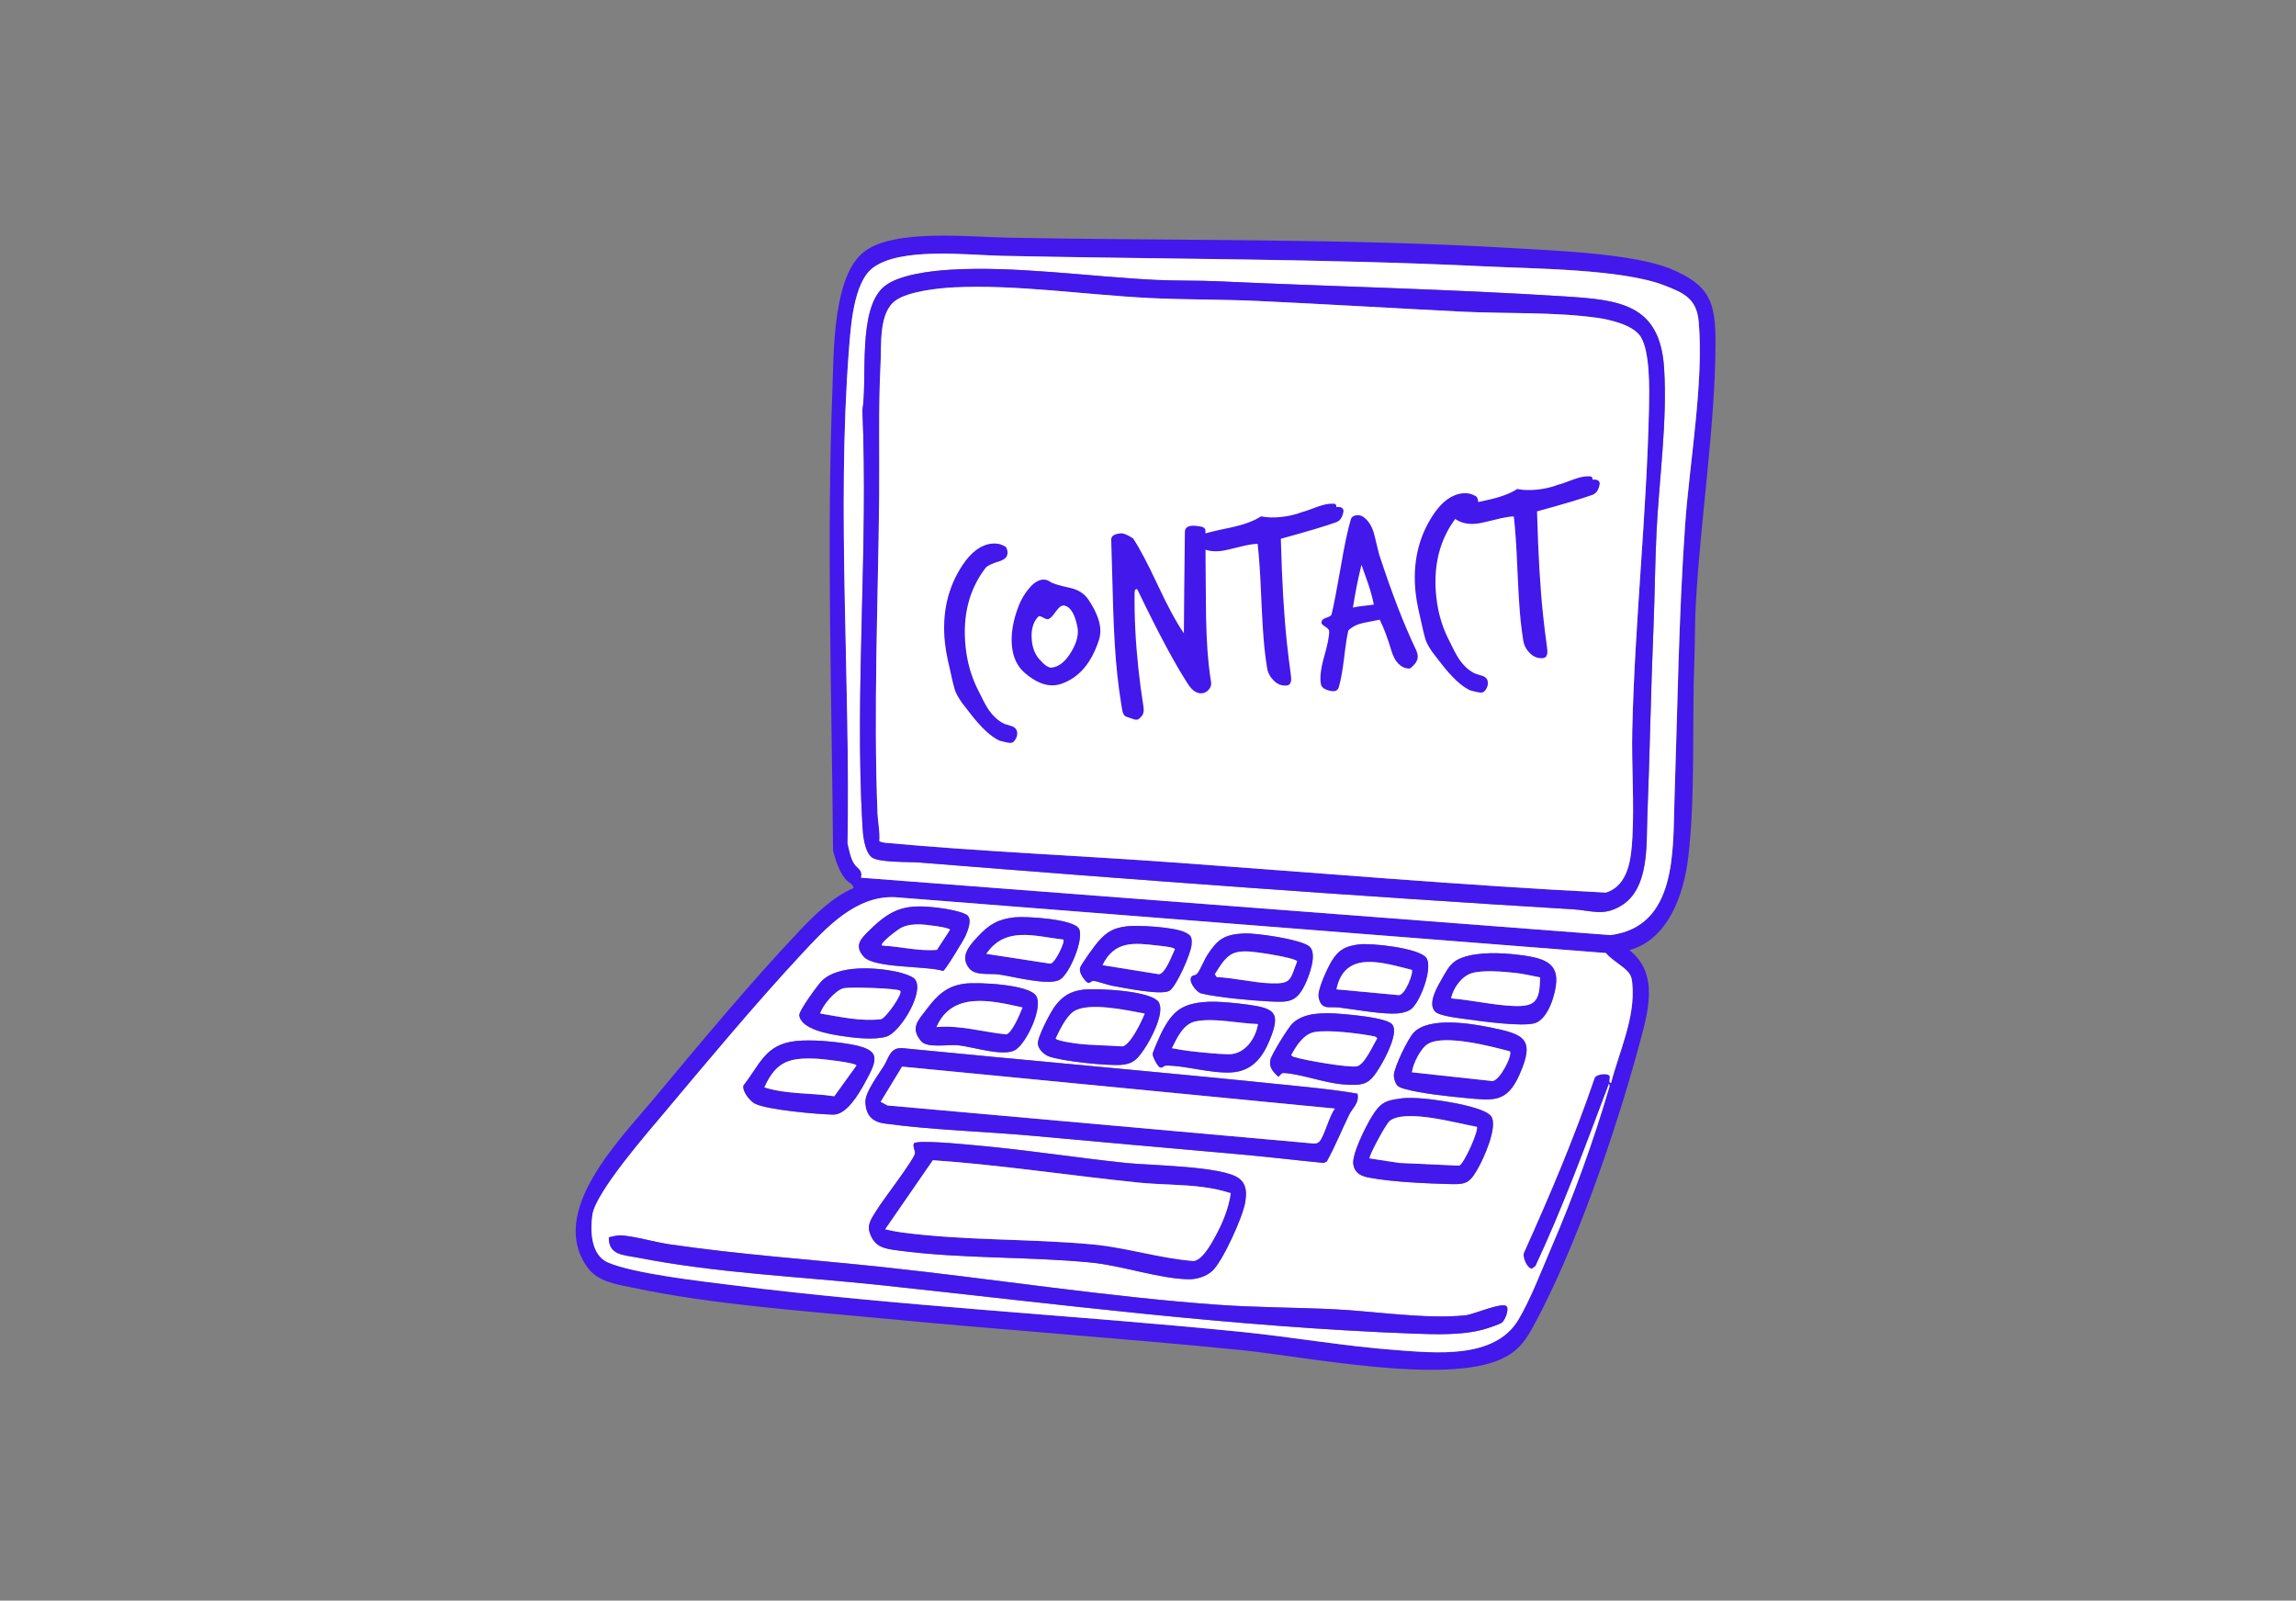
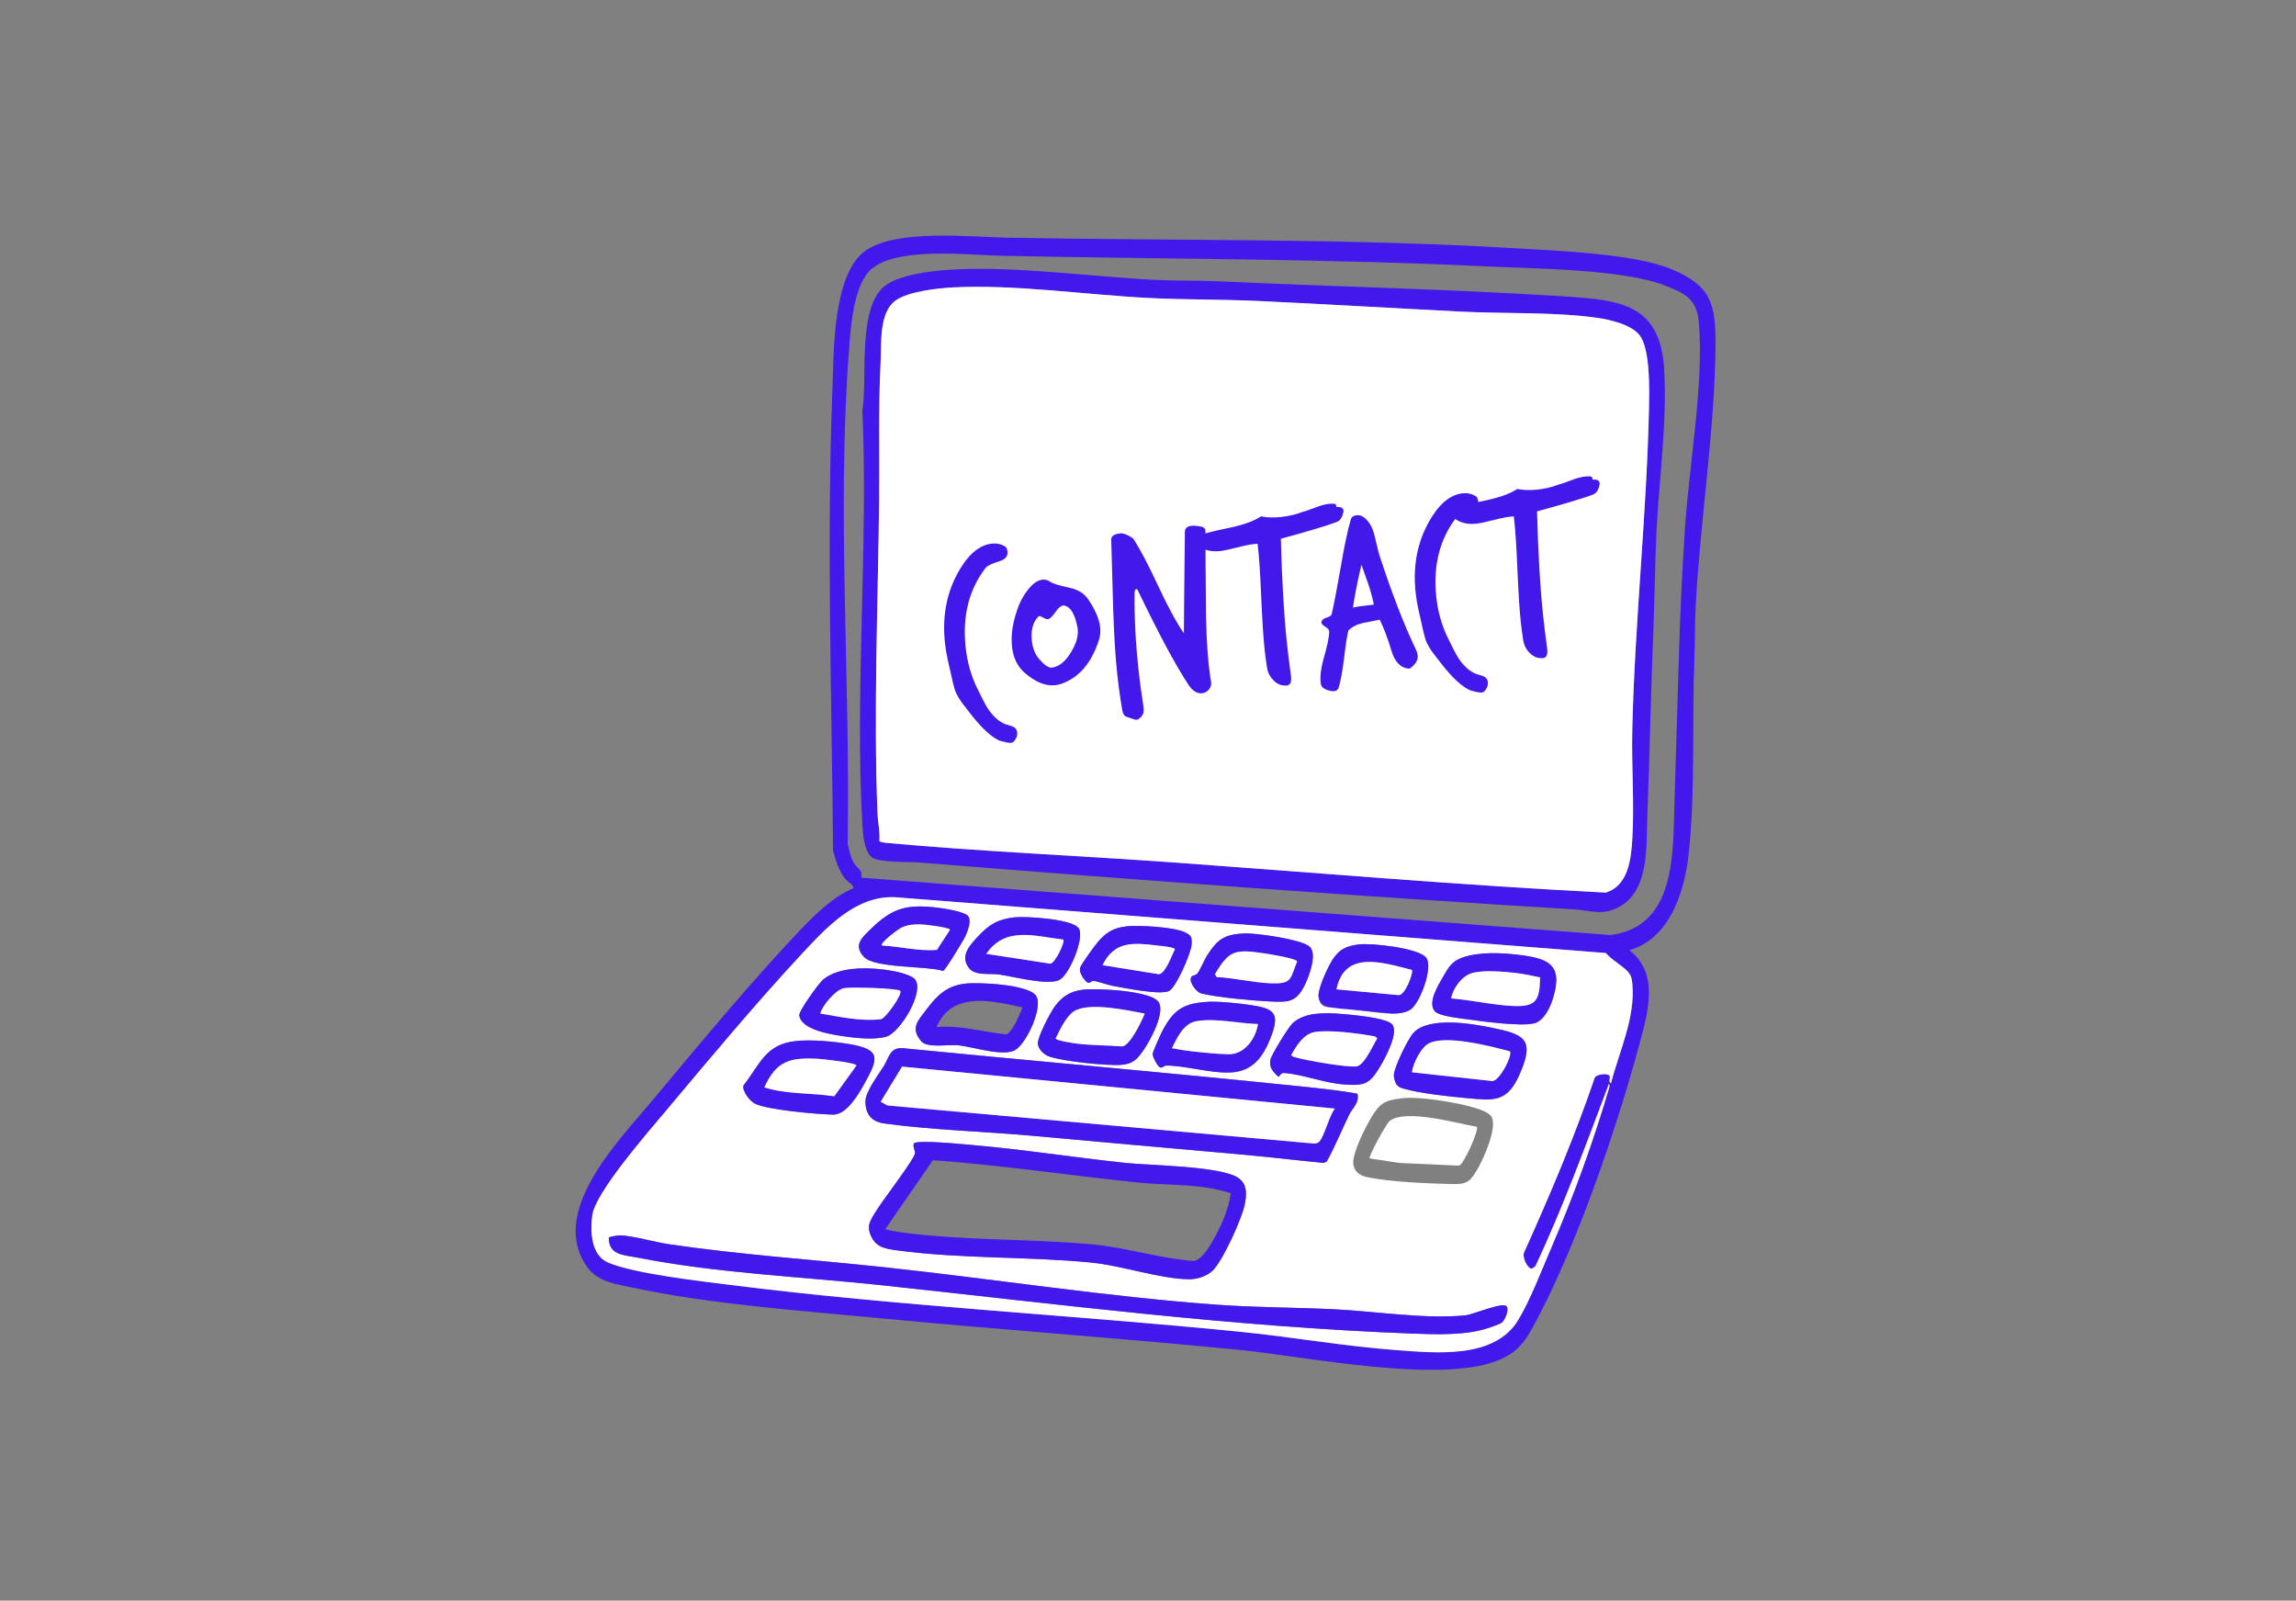
<svg xmlns="http://www.w3.org/2000/svg" width="373" height="260" viewBox="0 0 373 260" fill="none">
  <rect x="0" y="0" width="373" height="260" fill="#808080" stroke="none" />
  <g clip-path="url(#clip0_3534_450)">
    <path d="M264.693 154.328C269.646 158.183 267.69 164.575 266.288 169.768C262.525 183.696 255.93 202.965 249.04 215.537C247.712 217.963 246.513 219.54 243.94 220.73C234.689 225.001 212.276 220.361 201.549 219.291C182.125 217.354 162.627 216.008 143.193 214.144C129.939 212.871 115.8 211.912 102.804 209.163C100.065 208.582 97.113 208.232 95.388 205.797C89.043 196.868 100.471 185.348 105.912 178.835C113.466 169.796 121.887 159.613 129.948 151.127C132.429 148.517 135.326 145.676 138.655 144.264C138.618 143.563 137.807 143.379 137.327 142.779C136.285 141.479 135.75 139.745 135.335 138.149C135.132 113.309 134.274 88.082 135.233 63.242C135.464 57.247 135.261 44.656 140.5 40.8C145.434 37.157 157.545 38.485 163.54 38.605C190.749 39.131 218.65 38.697 245.711 40.302C252.582 40.708 265.486 41.188 271.49 43.706C277.854 46.372 278.721 49.139 278.694 55.9C278.629 69.505 276.222 84.475 275.484 98.293C275.327 101.226 275.373 104.205 275.263 107.138C274.857 117.423 275.456 129.23 274.267 139.247C273.556 145.196 271.084 152.547 264.711 154.337L264.693 154.328ZM139.873 142.558L261.64 151.883C272.486 150.5 271.758 138.186 272.044 129.921C272.551 115.025 272.735 100.202 273.768 85.306C274.469 75.288 276.849 61.886 275.973 52.21C275.632 48.475 273.547 47.562 270.337 46.326C263.466 43.688 249.022 43.641 241.274 43.263C215.191 42 188.95 42.101 162.802 41.548C157.268 41.428 146.228 40.081 141.764 43.54C138.655 45.947 138.213 53.087 137.927 56.859C135.916 83.009 138.185 110.717 137.705 137.005C138 138.158 138.139 139.302 138.803 140.326C139.292 141.082 140.205 141.267 139.891 142.549L139.873 142.558ZM261.741 175.902C263.088 170.737 265.698 165.295 265.191 159.834C265.117 159.078 265.062 158.608 264.582 157.99C263.789 156.966 261.797 155.933 260.893 154.817L145.388 145.75C139.006 145.473 134.191 150.74 130.179 155.056C122.736 163.063 115.053 172.268 107.997 180.689C105.276 183.936 96.744 193.695 96.237 197.375C95.877 200.004 96.025 203.906 98.783 205.087C102.998 206.885 113.761 208.103 118.687 208.73C146.089 212.189 174.248 213.591 201.78 216.367C210.081 217.207 218.53 218.701 226.794 219.31C233.278 219.789 242.815 220.804 246.661 214.412C248.607 211.184 250.443 206.369 251.974 202.808C255.691 194.184 258.827 185.532 261.483 176.511C261.4 175.828 261.437 175.939 261.225 176.502C257.517 186.325 253.892 196.158 249.456 205.677L248.875 206.092C248.109 206.092 247.196 204.1 247.639 203.38C251.808 194.101 255.792 184.73 259.076 175.091C259.389 174.436 261.372 174.26 261.52 174.86C261.603 175.192 261.271 175.948 261.75 175.921L261.741 175.902Z" fill="#4218EC" />
    <path d="M261.741 175.902C261.252 175.93 261.584 175.174 261.51 174.842C261.372 174.242 259.38 174.417 259.066 175.072C255.783 184.711 251.808 194.092 247.629 203.362C247.196 204.081 248.109 206.083 248.865 206.074L249.446 205.659C253.892 196.14 257.517 186.307 261.215 176.483C261.427 175.921 261.391 175.819 261.474 176.493C258.817 185.514 255.681 194.166 251.964 202.79C250.433 206.35 248.598 211.165 246.652 214.394C242.805 220.786 233.269 219.771 226.785 219.291C218.52 218.683 210.072 217.188 201.771 216.349C174.23 213.582 146.08 212.171 118.677 208.712C113.752 208.094 102.988 206.876 98.773 205.068C96.006 203.888 95.868 199.995 96.228 197.357C96.735 193.677 105.267 183.909 107.988 180.671C115.043 172.259 122.726 163.054 130.17 155.038C134.182 150.721 138.987 145.454 145.379 145.731L260.883 154.798C261.787 155.924 263.779 156.957 264.573 157.971C265.052 158.589 265.108 159.06 265.181 159.816C265.689 165.277 263.078 170.719 261.732 175.884L261.741 175.902ZM157.222 148.747C156.567 148.074 153.533 147.594 152.499 147.465C147.316 146.829 145.038 147.391 141.339 151.016C139.937 152.391 138.609 153.544 140.352 155.435C142.095 157.326 150.59 156.874 153.21 157.713C153.542 157.639 156.549 152.695 156.834 152.04C157.194 151.229 157.914 149.467 157.213 148.747H157.222ZM164.831 149.006C162.129 149.301 160.681 150.168 158.873 152.114C157.508 153.581 155.903 155.287 157.425 157.252C158.421 158.534 160.773 158.073 162.276 158.285C164.591 158.608 170.467 160.203 172.228 159.097C173.796 158.11 176.121 152.575 175.309 150.897C174.497 149.218 166.584 148.821 164.831 149.006ZM182.974 150.472C180.843 150.731 179.745 151.413 178.38 152.981C177.873 153.562 175.613 156.661 175.475 157.206C175.327 157.787 175.715 158.497 176.065 158.958C177.052 160.277 177.034 159.29 177.661 159.327C178.334 159.373 179.874 159.973 180.778 160.13C182.605 160.452 188.71 161.725 190.002 160.914C191.136 160.203 193.488 154.872 193.58 153.452C193.663 152.216 193.562 151.93 192.446 151.404C190.73 150.592 184.929 150.223 182.983 150.463L182.974 150.472ZM193.645 158.562C192.889 159.17 194.226 161.153 195.222 161.384C197.934 162.02 203.348 162.519 206.207 162.657C209.325 162.805 210.588 162.841 212.009 159.881C212.673 158.497 214.001 154.807 212.691 153.719C211.317 152.575 203.947 151.505 202.02 151.616C198.865 151.8 197.814 152.566 196.163 155.075C195.646 155.859 194.964 157.575 194.521 158.1C194.18 158.506 193.829 158.396 193.626 158.552L193.645 158.562ZM220.734 153.405C218.668 153.673 217.533 154.217 216.427 155.97C215.698 157.123 213.992 160.775 214.222 161.993C214.646 164.16 216.002 163.469 217.478 163.644C220.181 163.976 223.381 164.575 226.056 164.64C227.043 164.659 228.26 164.548 229.118 164.004C230.668 163.026 232.835 157.067 231.691 155.564C230.483 153.987 222.726 153.147 220.734 153.405ZM233.13 164.299C233.84 165.064 237.188 165.406 238.36 165.572C240.822 165.913 247.122 166.78 249.253 166.227C250.867 165.802 251.844 163.625 252.296 162.159C253.984 156.68 251.586 155.674 246.633 155.093C243.848 154.761 240.241 154.605 237.585 155.545C235.823 156.173 235.288 157.196 234.403 158.737C233.601 160.139 231.857 162.934 233.139 164.308L233.13 164.299ZM148.626 159.05C148.192 158.515 146.477 158.017 145.766 157.87C142.335 157.123 136.156 156.689 133.499 159.355C132.835 160.019 129.764 164.225 129.856 164.935C130.16 167.223 134.726 167.979 136.608 168.265C138.711 168.588 141.994 168.984 144.005 168.385C146.246 167.712 150.277 161.061 148.635 159.06L148.626 159.05ZM156.733 159.779C153.809 160.148 152.25 161.67 150.563 163.902C149.151 165.765 147.814 166.974 149.677 169.151C150.618 170.248 153.874 169.649 155.442 169.769C157.904 169.953 163.069 171.761 165.006 170.506C166.786 169.353 169.452 163.662 168.336 161.781C167.22 159.899 158.836 159.512 156.733 159.779ZM175.862 160.766C173.888 161.015 172.588 161.845 171.398 163.413C170.67 164.382 168.465 168.533 168.613 169.593C168.723 170.433 169.544 171.244 170.328 171.558C172.376 172.37 179.939 173.144 182.18 172.96C184.062 172.803 184.717 172.065 185.731 170.626C186.838 169.068 189.19 164.723 188.305 162.897C187.318 160.868 177.974 160.489 175.862 160.757V160.766ZM195.978 162.74C191.966 162.989 190.454 164.29 188.701 167.721C188.452 168.219 187.299 170.82 187.262 171.161C187.216 171.65 188.028 173.144 188.424 173.357C188.821 173.569 189.015 173.089 189.421 173.08C192.464 173.034 196.633 174.399 200.064 174.187C203.495 173.975 205.11 171.77 206.29 168.883C208.098 164.446 207.083 163.801 202.739 163.183C200.839 162.915 197.851 162.62 195.978 162.731V162.74ZM213.632 164.695C212.332 164.852 210.966 165.313 209.998 166.208C209.306 166.854 206.548 171.318 206.382 172.157C206.133 173.43 206.844 174.095 207.683 174.915C207.969 174.685 208.098 174.27 208.559 174.288C211.335 174.427 215.182 175.912 218.234 176.142C221.795 176.4 222.514 176.087 224.276 173.126C225.087 171.77 227.199 167.822 226.213 166.448C225.53 165.507 221.398 165.046 220.153 164.908C218.032 164.677 215.772 164.446 213.632 164.695ZM227.006 176.317C227.31 176.65 227.836 176.779 228.26 176.899C230.806 177.609 235.372 178.107 238.083 178.356C242.538 178.762 244.789 179.195 246.827 174.602C249.419 168.763 247.675 168.025 242.178 166.909C238.904 166.245 232.162 165.12 229.662 167.739C228.731 168.708 226.526 173.301 226.443 174.593C226.406 175.118 226.665 175.949 227.006 176.327V176.317ZM129.275 169.104C124.322 169.639 123.51 172.84 120.78 176.317C120.531 177.221 121.832 178.872 122.634 179.269C124.7 180.293 132.78 180.994 135.344 181.049C137.502 181.095 139.448 177.784 140.398 176.059C142.695 171.927 143.212 170.479 137.954 169.593C135.381 169.16 131.839 168.828 129.266 169.104H129.275ZM220.522 177.646C216.464 176.935 212.285 176.567 208.163 176.142C187.659 174.039 167.119 172.268 146.606 170.248C144.595 170.101 144.383 171.844 143.599 173.126C142.695 174.574 140.555 177.378 140.592 178.965C140.638 181.114 141.68 182.212 143.71 182.488C151.439 183.549 159.869 183.77 167.709 184.481C178.666 185.477 189.614 186.464 200.572 187.423C205.396 187.847 210.219 188.428 215.034 188.89L215.541 188.659C216.897 186.205 217.958 183.558 219.194 181.031C219.71 179.97 220.882 179.122 220.522 177.636V177.646ZM227.605 178.421C224.921 178.725 224.156 179.241 222.8 181.464C221.868 183.005 219.535 187.58 219.867 189.203C220.153 190.614 221.177 191.039 222.45 191.279C226.277 192.007 231.894 192.229 235.86 192.33C238.351 192.395 238.849 191.924 240.048 189.867C241.016 188.216 243.405 182.922 242.234 181.298C241.321 180.035 236.451 179.158 234.827 178.9C232.669 178.559 229.754 178.162 227.605 178.402V178.421ZM196.919 206.461C198.635 204.893 201.928 197.634 202.287 195.282C202.518 193.797 202.573 192.367 201.254 191.38C198.579 189.388 186.838 189.305 182.9 188.89C174.479 188.004 166.085 186.667 157.637 185.947C156.309 185.836 148.976 185.117 148.46 185.717C148.266 186.252 148.672 186.842 148.653 187.303C148.626 188.179 143.35 195.014 142.455 196.508C141.69 197.772 140.795 198.778 141.321 200.299C142.114 202.596 143.719 202.818 145.877 203.104C156.281 204.496 166.971 204.063 177.264 205.068C182.273 205.557 188.489 207.743 193.202 207.78C194.466 207.789 195.988 207.3 196.919 206.443V206.461ZM244.788 212.226C244.254 211.377 239.347 213.536 238.074 213.656C231.544 214.311 223.409 212.992 216.75 212.669C210.459 212.364 204.141 212.392 197.86 211.94C179.921 210.658 161.391 207.734 143.414 205.815C131.728 204.57 120.319 203.814 108.633 202.098C106.327 201.757 102.832 200.733 100.738 200.659C100.424 200.65 98.93 200.899 98.903 201.047C98.921 203.915 101.31 203.832 103.523 204.266C116.593 206.83 129.948 207.347 143.175 208.758C172.155 211.857 200.249 215.519 229.487 216.616C233.352 216.764 238.194 216.939 241.828 215.694C242.317 215.528 243.599 215.104 243.94 214.864C244.521 214.458 245.148 212.798 244.788 212.226Z" fill="white" />
-     <path d="M139.872 142.558C140.186 141.276 139.273 141.091 138.784 140.335C138.129 139.311 137.991 138.167 137.687 137.014C138.166 110.726 135.897 83.009 137.908 56.868C138.194 53.096 138.646 45.956 141.745 43.549C146.209 40.09 157.249 41.437 162.783 41.557C188.932 42.11 215.172 42.009 241.256 43.272C249.013 43.651 263.447 43.687 270.319 46.335C273.528 47.571 275.622 48.484 275.954 52.219C276.84 61.895 274.451 75.307 273.75 85.315C272.707 100.211 272.523 115.034 272.025 129.93C271.748 138.195 272.468 150.509 261.621 151.892L139.854 142.567L139.872 142.558ZM154.289 43.816C151.3 44.001 146.08 44.591 143.719 46.482C139.255 50.052 140.961 61.526 140.112 66.655C141.081 88.829 138.858 112.055 140.112 134.1C140.195 135.575 140.426 138.241 141.597 139.228C142.676 140.141 147.694 139.966 149.317 140.095C184.661 142.936 220.116 145.556 255.497 147.696C258.586 147.88 260.413 148.867 263.3 147.161C267.985 144.393 267.441 137.236 267.625 132.605C268.031 122.339 268.197 112.018 268.631 101.733C268.843 96.669 268.871 91.587 269.11 86.523C269.525 77.862 270.9 68.416 270.346 59.783C269.682 49.397 263.152 48.714 254.27 48.152C235.519 46.953 216.602 46.556 197.878 45.689C194.539 45.532 191.145 45.624 187.806 45.468C177.07 44.951 164.868 43.152 154.298 43.816H154.289Z" fill="white" />
    <path d="M220.522 177.646C220.881 179.131 219.71 179.98 219.194 181.04C217.958 183.568 216.897 186.215 215.541 188.669L215.034 188.899C210.219 188.429 205.386 187.848 200.572 187.433C189.623 186.473 178.666 185.486 167.709 184.49C159.869 183.78 151.439 183.559 143.71 182.498C141.69 182.221 140.638 181.123 140.592 178.974C140.555 177.388 142.704 174.584 143.599 173.136C144.392 171.863 144.595 170.11 146.606 170.258C167.118 172.278 187.659 174.049 208.162 176.152C212.285 176.576 216.454 176.936 220.522 177.655V177.646ZM216.869 180.072L146.541 173.256L143.064 178.965L144.171 179.565L213.309 185.735C213.706 185.735 213.964 185.754 214.287 185.468C215.071 184.767 215.965 181.096 216.86 180.072H216.869Z" fill="#4218EC" />
    <path d="M244.788 212.226C245.148 212.798 244.512 214.449 243.94 214.864C243.599 215.104 242.326 215.528 241.828 215.694C238.194 216.94 233.351 216.764 229.487 216.617C200.249 215.519 172.154 211.866 143.175 208.758C129.957 207.347 116.602 206.83 103.523 204.266C101.31 203.832 98.921 203.906 98.902 201.047C98.93 200.899 100.433 200.65 100.738 200.659C102.841 200.733 106.327 201.757 108.633 202.098C120.319 203.814 131.719 204.57 143.414 205.816C161.381 207.734 179.92 210.658 197.86 211.94C204.141 212.392 210.459 212.364 216.749 212.669C223.409 212.992 231.544 214.311 238.074 213.656C239.337 213.527 244.244 211.368 244.788 212.226Z" fill="#4218EC" />
    <path d="M196.919 206.462C195.988 207.31 194.475 207.808 193.202 207.799C188.489 207.762 182.272 205.576 177.264 205.087C166.98 204.073 156.281 204.515 145.877 203.123C143.728 202.837 142.114 202.615 141.321 200.319C140.795 198.797 141.699 197.791 142.455 196.528C143.359 195.033 148.626 188.198 148.653 187.322C148.672 186.861 148.266 186.261 148.46 185.736C148.976 185.127 156.309 185.846 157.637 185.966C166.076 186.686 174.479 188.014 182.9 188.909C186.838 189.324 198.579 189.407 201.254 191.399C202.573 192.386 202.518 193.816 202.287 195.301C201.918 197.653 198.626 204.903 196.919 206.48V206.462ZM199.944 193.816C198.478 193.336 196.947 193.023 195.416 192.82C191.948 192.368 188.36 192.432 184.873 192.082C173.759 190.947 162.701 189.241 151.549 188.457L143.802 199.682C144.65 199.867 145.517 200.06 146.375 200.171C156.715 201.564 167.257 201.176 177.513 202.136C183.038 202.652 188.378 204.405 193.922 204.829C195.287 204.663 196.661 202.209 197.297 201.075C198.515 198.889 199.612 196.306 199.944 193.816Z" fill="#4218EC" />
-     <path d="M227.605 178.421C229.745 178.181 232.66 178.578 234.827 178.919C236.451 179.177 241.321 180.054 242.234 181.317C243.414 182.941 241.016 188.235 240.048 189.886C238.849 191.943 238.351 192.414 235.86 192.349C231.894 192.238 226.277 192.017 222.45 191.297C221.177 191.058 220.153 190.624 219.867 189.222C219.535 187.599 221.868 183.014 222.8 181.483C224.147 179.26 224.912 178.744 227.605 178.439V178.421ZM239.909 183.024C236.663 182.452 228.491 180.1 225.816 182.027C225.161 182.498 222.302 187.866 222.505 188.152L227.292 188.89L237.05 189.333C237.806 189.102 240.324 183.485 239.909 183.014V183.024Z" fill="#4218EC" />
    <path d="M227.006 176.318C226.665 175.949 226.406 175.109 226.443 174.584C226.526 173.292 228.74 168.699 229.662 167.73C232.162 165.12 238.904 166.236 242.178 166.9C247.675 168.016 249.428 168.763 246.827 174.593C244.779 179.186 242.538 178.753 238.083 178.347C235.362 178.098 230.806 177.6 228.26 176.89C227.836 176.77 227.31 176.64 227.006 176.308V176.318ZM245.296 170.774C242.252 169.953 234.67 167.989 231.996 169.557C230.824 170.248 229.524 172.794 229.386 174.178L242.455 175.598C243.663 175.543 245.757 171.411 245.305 170.774H245.296Z" fill="#4218EC" />
    <path d="M129.275 169.104C131.848 168.828 135.39 169.16 137.963 169.593C143.221 170.479 142.704 171.927 140.408 176.059C139.448 177.784 137.511 181.095 135.353 181.049C132.789 180.994 124.709 180.293 122.643 179.269C121.841 178.863 120.54 177.221 120.789 176.317C123.52 172.831 124.331 169.63 129.284 169.104H129.275ZM124.174 176.631C127.836 177.775 131.756 177.498 135.528 178.07L139.126 173.08C139.098 172.619 133.61 172.019 132.872 171.982C128.325 171.752 126.121 172.314 124.165 176.631H124.174Z" fill="#4218EC" />
    <path d="M233.13 164.299C231.857 162.934 233.591 160.13 234.394 158.728C235.279 157.187 235.814 156.163 237.576 155.536C240.241 154.595 243.838 154.752 246.624 155.084C251.577 155.674 253.975 156.671 252.287 162.15C251.835 163.616 250.848 165.793 249.243 166.217C247.113 166.771 240.822 165.904 238.35 165.562C237.179 165.396 233.84 165.055 233.121 164.29L233.13 164.299ZM250.193 158.764C248.856 158.506 247.5 158.183 246.144 158.036C244.217 157.824 240.942 157.538 239.125 158.073C237.456 158.562 236.045 160.535 235.749 162.177C239.042 162.445 242.39 163.238 245.683 163.404C249.52 163.598 250.138 162.583 250.193 158.774V158.764Z" fill="#4218EC" />
    <path d="M175.862 160.766C177.974 160.499 187.318 160.877 188.305 162.906C189.19 164.732 186.847 169.077 185.731 170.636C184.717 172.075 184.062 172.813 182.18 172.969C179.93 173.154 172.376 172.379 170.328 171.567C169.544 171.254 168.723 170.442 168.613 169.603C168.474 168.542 170.67 164.391 171.398 163.423C172.579 161.845 173.879 161.025 175.862 160.775V160.766ZM185.971 164.631C183.167 164.105 176.849 162.712 174.46 164.271C173.206 165.092 172.164 167.315 171.509 168.662C171.592 169.049 174.479 169.455 175.069 169.52C177.412 169.796 179.994 169.778 182.374 169.962C183.693 169.658 185.473 165.876 185.98 164.622L185.971 164.631Z" fill="#4218EC" />
    <path d="M213.632 164.696C215.772 164.446 218.022 164.677 220.153 164.908C221.407 165.046 225.539 165.507 226.213 166.448C227.199 167.822 225.078 171.779 224.276 173.126C222.505 176.087 221.795 176.41 218.234 176.142C215.181 175.921 211.335 174.436 208.559 174.288C208.107 174.261 207.978 174.685 207.683 174.916C206.843 174.095 206.133 173.431 206.382 172.158C206.548 171.309 209.306 166.854 209.998 166.208C210.966 165.304 212.331 164.843 213.632 164.696ZM213.623 167.629C211.769 167.942 210.607 169.87 209.767 171.374C209.933 171.65 210.136 171.65 210.385 171.733C211.898 172.222 219.101 173.467 220.42 173.209C221.675 172.969 223.058 169.741 223.731 168.68C223.556 168.422 223.409 168.376 223.113 168.321C220.725 167.859 215.901 167.251 213.613 167.638L213.623 167.629Z" fill="#4218EC" />
    <path d="M195.978 162.74C197.851 162.62 200.839 162.924 202.739 163.192C207.083 163.801 208.098 164.446 206.29 168.892C205.109 171.779 203.385 173.993 200.064 174.196C196.744 174.399 192.455 173.043 189.421 173.089C189.015 173.089 188.821 173.578 188.424 173.366C188.028 173.154 187.225 171.659 187.262 171.17C187.29 170.829 188.443 168.228 188.701 167.73C190.454 164.289 191.975 162.998 195.978 162.749V162.74ZM204.362 166.337C201.309 166.254 197.233 165.295 194.244 165.904C192.224 166.319 191.228 168.606 190.389 170.257C191.394 170.46 192.437 170.635 193.46 170.746C195.277 170.958 197.823 171.226 199.603 171.244C202.232 171.281 204.021 168.671 204.372 166.337H204.362Z" fill="#4218EC" />
    <path d="M156.733 159.78C158.827 159.512 167.201 159.881 168.336 161.781C169.47 163.681 166.796 169.354 165.006 170.507C163.06 171.761 157.895 169.953 155.442 169.769C153.883 169.658 150.627 170.258 149.677 169.151C147.805 166.965 149.151 165.766 150.563 163.903C152.25 161.67 153.809 160.149 156.733 159.78ZM166.113 163.644C161.086 162.528 154.676 160.969 152.14 166.827C156.004 166.476 159.684 167.648 163.484 168.016C164.453 167.749 165.744 164.594 166.113 163.644Z" fill="#4218EC" />
    <path d="M193.645 158.561C193.848 158.405 194.189 158.515 194.539 158.109C194.982 157.584 195.665 155.877 196.181 155.084C197.823 152.575 198.884 151.8 202.038 151.625C203.966 151.514 211.335 152.584 212.71 153.728C214.084 154.872 212.691 158.506 212.027 159.89C210.607 162.851 209.343 162.814 206.225 162.666C203.357 162.528 197.952 162.03 195.24 161.393C194.244 161.163 192.898 159.17 193.663 158.571L193.645 158.561ZM201.116 154.632C199.216 154.955 198.312 156.781 197.362 158.239L197.666 158.7C200.535 158.829 203.615 159.613 206.456 159.714C209.887 159.834 209.564 159.087 210.726 156.154C210.68 155.711 206.152 154.946 205.432 154.853C204.021 154.669 202.536 154.383 201.116 154.623V154.632Z" fill="#4218EC" />
    <path d="M148.626 159.051C150.267 161.062 146.237 167.712 143.995 168.376C141.985 168.976 138.701 168.579 136.598 168.256C134.726 167.961 130.151 167.214 129.847 164.927C129.755 164.216 132.835 160.01 133.49 159.346C136.146 156.68 142.326 157.114 145.757 157.861C146.467 158.018 148.183 158.516 148.616 159.042L148.626 159.051ZM146.246 160.951C145.822 160.508 138.111 160.315 137.106 160.518C135.731 160.794 133.638 163.285 133.25 164.631C136.525 165.185 139.771 165.932 143.128 165.563C143.949 165.323 146.698 161.421 146.246 160.96V160.951Z" fill="#4218EC" />
    <path d="M164.831 149.006C166.584 148.813 174.525 149.274 175.309 150.897C176.093 152.521 173.796 158.119 172.228 159.097C170.467 160.204 164.591 158.599 162.276 158.285C160.773 158.083 158.412 158.535 157.425 157.252C155.903 155.288 157.517 153.581 158.873 152.115C160.681 150.169 162.129 149.292 164.831 149.006ZM172.735 152.613C168.133 152.106 163.355 150.381 160.238 154.937L170.66 156.533C171.435 156.413 173.086 152.963 172.745 152.613H172.735Z" fill="#4218EC" />
-     <path d="M220.734 153.406C222.735 153.148 230.492 153.978 231.691 155.564C232.89 157.151 230.668 163.017 229.118 164.004C228.26 164.539 227.043 164.659 226.056 164.641C223.381 164.585 220.181 163.976 217.478 163.644C216.002 163.469 214.647 164.152 214.222 161.993C213.982 160.776 215.698 157.132 216.427 155.97C217.524 154.218 218.668 153.673 220.734 153.406ZM229.358 157.538C224.728 156.394 218.437 154.218 217.118 160.702L227.237 161.643C228.288 161.643 229.681 157.981 229.358 157.538Z" fill="#4218EC" />
+     <path d="M220.734 153.406C222.735 153.148 230.492 153.978 231.691 155.564C232.89 157.151 230.668 163.017 229.118 164.004C228.26 164.539 227.043 164.659 226.056 164.641C216.002 163.469 214.647 164.152 214.222 161.993C213.982 160.776 215.698 157.132 216.427 155.97C217.524 154.218 218.668 153.673 220.734 153.406ZM229.358 157.538C224.728 156.394 218.437 154.218 217.118 160.702L227.237 161.643C228.288 161.643 229.681 157.981 229.358 157.538Z" fill="#4218EC" />
    <path d="M182.973 150.473C184.929 150.233 190.721 150.602 192.436 151.413C193.552 151.939 193.654 152.225 193.571 153.461C193.479 154.882 191.118 160.213 189.992 160.923C188.701 161.735 182.604 160.462 180.769 160.139C179.865 159.982 178.316 159.383 177.651 159.337C177.034 159.291 177.043 160.278 176.056 158.968C175.705 158.497 175.327 157.787 175.466 157.215C175.604 156.671 177.864 153.572 178.371 152.991C179.745 151.423 180.843 150.74 182.964 150.482L182.973 150.473ZM179.109 156.772L188.295 158.248C189.374 158.064 190.37 155.158 190.869 154.199C190.841 153.858 188.59 153.655 188.055 153.59C184.191 153.129 181.064 152.779 179.109 156.772Z" fill="#4218EC" />
    <path d="M157.222 148.748C157.923 149.476 157.194 151.229 156.844 152.041C156.558 152.695 153.551 157.63 153.219 157.713C150.599 156.865 142.077 157.289 140.361 155.435C138.646 153.581 139.946 152.382 141.348 151.017C145.038 147.392 147.325 146.829 152.509 147.466C153.542 147.595 156.576 148.074 157.231 148.748H157.222ZM143.304 153.59C146.283 153.738 149.216 154.531 152.213 154.291L154.335 151.026C154.252 150.629 150.24 150.168 149.566 150.15C148.45 150.122 147.427 150.196 146.412 150.694C146.071 150.86 142.815 153.203 143.304 153.59Z" fill="#4218EC" />
    <path d="M154.289 43.817C164.868 43.153 177.07 44.952 187.797 45.468C191.145 45.625 194.53 45.542 197.869 45.69C216.593 46.557 235.51 46.953 254.261 48.152C263.143 48.724 269.673 49.398 270.337 59.784C270.891 68.408 269.516 77.853 269.101 86.524C268.861 91.588 268.825 96.67 268.622 101.734C268.197 112.028 268.022 122.34 267.616 132.606C267.432 137.236 267.976 144.394 263.29 147.161C260.404 148.868 258.568 147.881 255.488 147.696C220.107 145.556 184.652 142.937 149.308 140.096C147.685 139.967 142.676 140.142 141.588 139.229C140.417 138.233 140.186 135.576 140.103 134.1C138.849 112.055 141.072 88.82 140.103 66.655C140.952 61.527 139.245 50.043 143.709 46.483C146.08 44.592 151.291 44.002 154.279 43.817H154.289ZM142.852 136.637C143.184 136.803 143.553 136.886 143.922 136.914C159.481 138.334 175.17 138.98 190.758 140.105C214.121 141.784 237.493 143.804 260.874 144.994C264.591 143.85 265.006 139.385 265.19 136.074C265.513 130.401 265.043 124.369 265.172 118.641C265.569 101.19 267.515 83.637 267.893 66.194C267.958 63.243 268.077 57.238 266.565 54.747C265.375 52.792 261.547 51.925 259.389 51.62C252.37 50.643 244.484 50.984 237.336 50.624C226.296 50.071 215.264 49.398 204.252 48.89C198.459 48.623 192.63 48.706 186.819 48.42C176.628 47.922 164.979 46.178 154.944 46.686C152.379 46.815 147.62 47.322 145.526 48.798C142.723 50.772 143.221 55.947 143.055 59.073C142.676 66.416 142.898 73.776 142.824 81.155C142.649 97.878 141.902 115.468 142.557 132.154C142.612 133.611 142.981 135.124 142.852 136.646V136.637Z" fill="#4218EC" />
    <path d="M216.869 180.071C215.984 181.095 215.08 184.766 214.296 185.467C213.973 185.753 213.715 185.735 213.318 185.735L144.18 179.564L143.073 178.964L146.55 173.255L216.879 180.071H216.869Z" fill="white" />
-     <path d="M199.944 193.815C199.612 196.306 198.515 198.888 197.297 201.074C196.661 202.218 195.287 204.672 193.922 204.828C188.378 204.404 183.038 202.652 177.513 202.135C167.266 201.176 156.715 201.554 146.375 200.17C145.517 200.05 144.641 199.866 143.802 199.681L151.549 188.456C162.7 189.24 173.759 190.946 184.873 192.081C188.351 192.441 191.939 192.367 195.416 192.819C196.947 193.022 198.478 193.335 199.944 193.815Z" fill="white" />
    <path d="M239.909 183.024C240.324 183.494 237.816 189.111 237.05 189.342L227.292 188.899L222.505 188.161C222.302 187.875 225.161 182.507 225.816 182.037C228.491 180.109 236.672 182.461 239.909 183.033V183.024Z" fill="white" />
    <path d="M245.296 170.774C245.748 171.41 243.654 175.543 242.446 175.598L229.376 174.178C229.524 172.803 230.815 170.248 231.986 169.556C234.661 167.979 242.243 169.953 245.287 170.774H245.296Z" fill="white" />
    <path d="M124.175 176.631C126.121 172.305 128.334 171.742 132.881 171.982C133.61 172.019 139.107 172.619 139.135 173.08L135.538 178.07C131.765 177.498 127.845 177.775 124.184 176.631H124.175Z" fill="white" />
    <path d="M250.193 158.765C250.138 162.574 249.52 163.589 245.683 163.395C242.39 163.229 239.042 162.436 235.75 162.168C236.045 160.536 237.456 158.553 239.125 158.064C240.933 157.538 244.217 157.815 246.144 158.027C247.5 158.174 248.856 158.497 250.193 158.756V158.765Z" fill="white" />
    <path d="M185.971 164.632C185.464 165.886 183.684 169.668 182.365 169.972C179.985 169.797 177.412 169.806 175.06 169.529C174.479 169.456 171.583 169.05 171.5 168.672C172.154 167.325 173.197 165.093 174.451 164.281C176.849 162.722 183.158 164.106 185.962 164.641L185.971 164.632Z" fill="white" />
    <path d="M213.623 167.629C215.91 167.242 220.734 167.85 223.123 168.312C223.409 168.367 223.566 168.413 223.741 168.671C223.068 169.732 221.684 172.96 220.43 173.2C219.101 173.459 211.907 172.213 210.395 171.724C210.146 171.641 209.943 171.651 209.777 171.365C210.607 169.861 211.778 167.933 213.632 167.62L213.623 167.629Z" fill="white" />
    <path d="M204.363 166.338C204.003 168.671 202.213 171.282 199.594 171.245C197.814 171.217 195.268 170.95 193.451 170.747C192.437 170.627 191.385 170.461 190.38 170.258C191.219 168.607 192.215 166.31 194.235 165.904C197.224 165.295 201.3 166.264 204.353 166.338H204.363Z" fill="white" />
-     <path d="M166.113 163.644C165.744 164.594 164.444 167.739 163.484 168.016C159.675 167.647 156.004 166.485 152.14 166.826C154.685 160.969 161.096 162.528 166.113 163.644Z" fill="white" />
    <path d="M201.116 154.633C202.536 154.393 204.021 154.679 205.432 154.863C206.152 154.955 210.68 155.721 210.726 156.164C209.564 159.097 209.887 159.844 206.456 159.724C203.615 159.623 200.535 158.839 197.666 158.71L197.362 158.248C198.312 156.791 199.216 154.965 201.116 154.642V154.633Z" fill="white" />
    <path d="M146.246 160.951C146.698 161.412 143.949 165.313 143.128 165.553C139.762 165.922 136.525 165.175 133.25 164.622C133.638 163.275 135.731 160.794 137.106 160.508C138.111 160.305 145.822 160.508 146.246 160.941V160.951Z" fill="white" />
    <path d="M172.735 152.613C173.077 152.963 171.426 156.422 170.651 156.533L160.229 154.937C163.346 150.38 168.124 152.096 172.726 152.613H172.735Z" fill="white" />
    <path d="M229.358 157.538C229.671 157.99 228.279 161.652 227.237 161.643L217.118 160.702C218.437 154.217 224.728 156.394 229.358 157.538Z" fill="white" />
    <path d="M179.109 156.773C181.064 152.779 184.191 153.129 188.056 153.59C188.59 153.655 190.841 153.849 190.869 154.199C190.371 155.158 189.374 158.064 188.295 158.248L179.109 156.773Z" fill="white" />
    <path d="M143.304 153.59C142.815 153.202 146.062 150.85 146.412 150.693C147.436 150.205 148.45 150.122 149.567 150.149C150.24 150.168 154.261 150.629 154.335 151.026L152.214 154.291C149.216 154.54 146.283 153.737 143.304 153.59Z" fill="white" />
    <path d="M142.852 136.637C142.99 135.115 142.621 133.602 142.557 132.145C141.893 115.459 142.64 97.86 142.824 81.146C142.907 73.767 142.677 66.406 143.055 59.064C143.221 55.928 142.723 50.754 145.526 48.789C147.62 47.322 152.38 46.806 154.944 46.676C164.979 46.169 176.628 47.913 186.82 48.411C192.63 48.697 198.459 48.614 204.252 48.881C215.264 49.388 226.296 50.062 237.336 50.615C244.484 50.975 252.37 50.643 259.389 51.611C261.547 51.907 265.384 52.783 266.565 54.738C268.077 57.229 267.948 63.233 267.893 66.185C267.515 83.627 265.569 101.18 265.172 118.632C265.043 124.36 265.513 130.392 265.19 136.065C265.006 139.385 264.591 143.841 260.874 144.984C237.484 143.804 214.121 141.784 190.758 140.096C175.17 138.97 159.481 138.325 143.922 136.904C143.553 136.867 143.184 136.784 142.852 136.628V136.637Z" fill="white" />
    <path d="M163.672 89.63C163.75 90.36 163.312 90.872 162.358 91.166C161.113 91.545 160.358 91.913 160.095 92.27C157.406 95.787 156.331 100.075 156.872 105.136C157.126 107.517 157.745 109.722 158.728 111.752C159.536 113.417 160.104 114.506 160.432 115.019C161.25 116.272 162.177 117.131 163.212 117.595C163.638 117.741 164.063 117.874 164.486 117.993C164.945 118.19 165.197 118.505 165.244 118.938C165.29 119.371 165.183 119.779 164.923 120.163C164.69 120.544 164.407 120.711 164.073 120.664C163.716 120.648 163.156 120.53 162.393 120.31C161.014 119.691 159.434 118.232 157.656 115.931C157.211 115.349 156.75 114.755 156.275 114.149C155.824 113.513 155.472 112.907 155.219 112.332C155.037 111.914 154.621 110.193 153.969 107.17C153.76 106.234 153.607 105.32 153.512 104.427C153 99.638 153.959 95.416 156.387 91.763C157.803 89.641 159.39 88.486 161.149 88.298C161.906 88.217 162.621 88.374 163.293 88.767C163.496 88.882 163.623 89.17 163.672 89.63ZM178.534 103.93C177.322 107.699 175.291 110.078 172.441 111.067C172.097 111.186 171.75 111.264 171.398 111.302C169.856 111.466 168.21 110.794 166.461 109.284C165.285 108.26 164.599 106.842 164.406 105.029C164.192 103.026 164.557 100.811 165.502 98.384C165.912 97.355 166.445 96.449 167.1 95.668C167.85 94.739 168.603 94.235 169.361 94.154C169.794 94.107 170.217 94.226 170.63 94.511C171.044 94.795 172.105 95.119 173.813 95.484C175.159 95.778 176.157 96.411 176.808 97.381C177.949 99.093 178.588 100.598 178.727 101.897C178.805 102.628 178.741 103.305 178.534 103.93ZM175.018 101.76C174.617 99.805 173.964 98.684 173.057 98.398C172.916 98.358 172.792 98.344 172.683 98.356C172.359 98.39 171.982 98.704 171.552 99.297C171.078 99.978 170.697 100.388 170.411 100.528C170.23 100.629 169.951 100.577 169.573 100.371C169.196 100.165 168.953 100.068 168.844 100.079C168.763 100.088 168.698 100.122 168.65 100.182C167.79 101.095 167.451 102.404 167.633 104.109C167.757 105.273 168.133 106.231 168.761 106.985C169.637 108.014 170.333 108.501 170.847 108.446C172.037 108.318 173.108 107.451 174.058 105.845C174.963 104.325 175.283 102.963 175.018 101.76ZM195.83 86.071C195.839 89.737 195.862 93.416 195.901 97.106C195.903 101.485 196.059 105.122 196.369 108.018C196.47 108.965 196.597 109.895 196.749 110.81C196.822 111.24 196.701 111.636 196.383 111.998C196.093 112.358 195.732 112.561 195.299 112.607C194.46 112.696 193.696 112.203 193.006 111.128C190.913 107.93 188.195 102.856 184.852 95.906C184.781 95.749 184.704 95.675 184.623 95.684C184.434 95.704 184.332 95.907 184.319 96.291C184.272 100.21 184.477 104.307 184.934 108.583C185.154 110.639 185.432 112.731 185.769 114.857C185.88 115.639 185.707 116.204 185.252 116.554C185.083 116.764 184.89 116.88 184.674 116.903C184.484 116.924 184.232 116.868 183.917 116.738C183.491 116.592 183.221 116.497 183.107 116.455C182.743 116.384 182.492 116.083 182.353 115.55C182.28 115.12 182.205 114.676 182.129 114.219C181.886 112.713 181.676 111.134 181.5 109.483C181.193 106.615 180.972 103.012 180.837 98.675C180.652 92.071 180.549 88.415 180.528 87.706C180.491 87.107 180.96 86.756 181.934 86.652C182.388 86.549 183.101 86.815 184.072 87.45C185.114 89.008 186.469 91.573 188.137 95.144C189.734 98.559 191.131 101.133 192.329 102.866C192.35 99.224 192.405 93.717 192.493 86.345C192.516 85.795 192.88 85.483 193.583 85.407C193.827 85.381 194.115 85.392 194.449 85.438C194.893 85.5 195.158 85.54 195.242 85.559C195.524 85.638 195.72 85.809 195.83 86.071ZM218.268 82.975C218.128 83.975 217.729 84.593 217.07 84.827C215.357 85.448 212.36 86.343 208.079 87.512C208.258 94.308 208.587 99.952 209.067 104.444C209.249 106.149 209.455 107.824 209.686 109.469C209.768 109.98 209.783 110.375 209.73 110.654C209.641 111.102 209.392 111.334 208.984 111.35C208.196 111.407 207.51 111.138 206.927 110.543C206.346 109.976 205.987 109.303 205.849 108.524C205.688 107.528 205.548 106.476 205.43 105.366C205.239 103.58 205.058 100.74 204.888 96.844C204.736 93.111 204.542 90.271 204.307 88.326C203.57 88.35 202.563 88.526 201.284 88.854C199.819 89.23 198.802 89.448 198.234 89.508C196.908 89.65 195.788 89.414 194.874 88.8C194.474 88.131 194.273 87.783 194.27 87.756C194.25 87.567 194.323 87.354 194.489 87.117C195.323 86.727 197.067 86.267 199.719 85.737C202.048 85.242 203.76 84.621 204.857 83.874C205.836 84.071 206.935 84.104 208.152 83.974C209.37 83.844 210.518 83.571 211.595 83.154C211.917 83.093 212.722 82.815 214.011 82.322C214.959 81.974 215.762 81.806 216.42 81.818C216.907 81.766 217.132 81.947 217.094 82.362C217.825 82.284 218.216 82.488 218.268 82.975ZM229.94 105.334C230.148 105.749 230.27 106.12 230.305 106.444C230.363 106.986 230.183 107.484 229.767 107.939C229.35 108.394 229.059 108.616 228.894 108.607C227.542 108.505 226.589 107.526 226.035 105.669C225.436 103.653 224.806 101.982 224.144 100.657C223.233 100.837 222.321 101.016 221.41 101.196C220.369 101.444 219.579 101.857 219.038 102.434C218.83 103.305 218.597 104.835 218.338 107.025C218.089 109.05 217.803 110.599 217.48 111.674C217.316 112.184 216.87 112.368 216.143 112.227C215.219 112.025 214.702 111.669 214.593 111.161C214.402 110.142 214.552 108.73 215.043 106.926C215.644 104.863 215.94 103.409 215.932 102.561C215.933 102.315 215.728 102.063 215.317 101.806C214.907 101.548 214.693 101.339 214.675 101.176C214.661 101.041 214.7 100.9 214.794 100.753C214.912 100.576 215.183 100.424 215.608 100.297C216.056 100.139 216.297 99.963 216.331 99.768C216.674 98.363 217.176 95.764 217.838 91.971C218.39 88.682 218.927 86.148 219.448 84.368C219.57 83.972 219.888 83.746 220.402 83.691C220.781 83.651 221.132 83.737 221.456 83.948C222.283 84.517 222.874 85.439 223.229 86.715C223.51 87.807 223.778 88.9 224.031 89.995C226.067 96.237 228.036 101.35 229.94 105.334ZM223.185 98.214C222.997 97.222 222.701 96.118 222.298 94.902C221.911 93.848 221.539 92.793 221.179 91.737C220.608 94.07 220.144 96.391 219.789 98.7C220.213 98.573 221.345 98.411 223.185 98.214ZM240.135 81.46C240.213 82.19 239.776 82.703 238.822 82.996C237.576 83.375 236.821 83.743 236.558 84.1C233.869 87.617 232.794 91.905 233.335 96.966C233.59 99.347 234.208 101.552 235.192 103.582C235.999 105.248 236.567 106.336 236.895 106.849C237.714 108.102 238.64 108.961 239.675 109.425C240.101 109.571 240.526 109.704 240.949 109.823C241.408 110.02 241.661 110.335 241.707 110.768C241.753 111.201 241.646 111.61 241.386 111.993C241.153 112.374 240.87 112.541 240.537 112.494C240.179 112.478 239.619 112.36 238.857 112.14C237.477 111.521 235.898 110.062 234.119 107.761C233.674 107.179 233.213 106.585 232.738 105.979C232.287 105.343 231.935 104.738 231.682 104.162C231.5 103.744 231.084 102.023 230.432 99C230.223 98.064 230.071 97.15 229.975 96.257C229.463 91.468 230.422 87.246 232.851 83.593C234.266 81.471 235.853 80.316 237.612 80.128C238.37 80.047 239.084 80.204 239.756 80.597C239.96 80.712 240.086 81 240.135 81.46ZM259.889 78.528C259.749 79.528 259.35 80.146 258.691 80.38C256.978 81.001 253.981 81.896 249.7 83.065C249.878 89.861 250.208 95.505 250.688 99.997C250.87 101.702 251.076 103.377 251.307 105.021C251.389 105.533 251.403 105.928 251.351 106.207C251.262 106.655 251.013 106.886 250.604 106.903C249.817 106.96 249.131 106.691 248.548 106.096C247.967 105.529 247.608 104.856 247.47 104.077C247.309 103.081 247.169 102.029 247.05 100.919C246.859 99.133 246.679 96.293 246.509 92.397C246.357 88.664 246.163 85.824 245.927 83.879C245.191 83.903 244.184 84.079 242.905 84.407C241.44 84.783 240.423 85.001 239.855 85.061C238.529 85.203 237.409 84.967 236.495 84.353C236.095 83.684 235.893 83.336 235.891 83.309C235.87 83.12 235.943 82.907 236.11 82.67C236.944 82.28 238.687 81.82 241.34 81.29C243.668 80.795 245.381 80.174 246.478 79.427C247.457 79.624 248.555 79.657 249.773 79.527C250.991 79.397 252.138 79.124 253.216 78.707C253.538 78.646 254.343 78.368 255.631 77.874C256.58 77.527 257.383 77.359 258.041 77.371C258.528 77.319 258.752 77.5 258.715 77.915C259.445 77.837 259.837 78.041 259.889 78.528Z" fill="#4218EB" />
  </g>
  <defs>
    <clipPath id="clip0_3534_450">
      <rect width="373" height="260" fill="white" />
    </clipPath>
  </defs>
</svg>